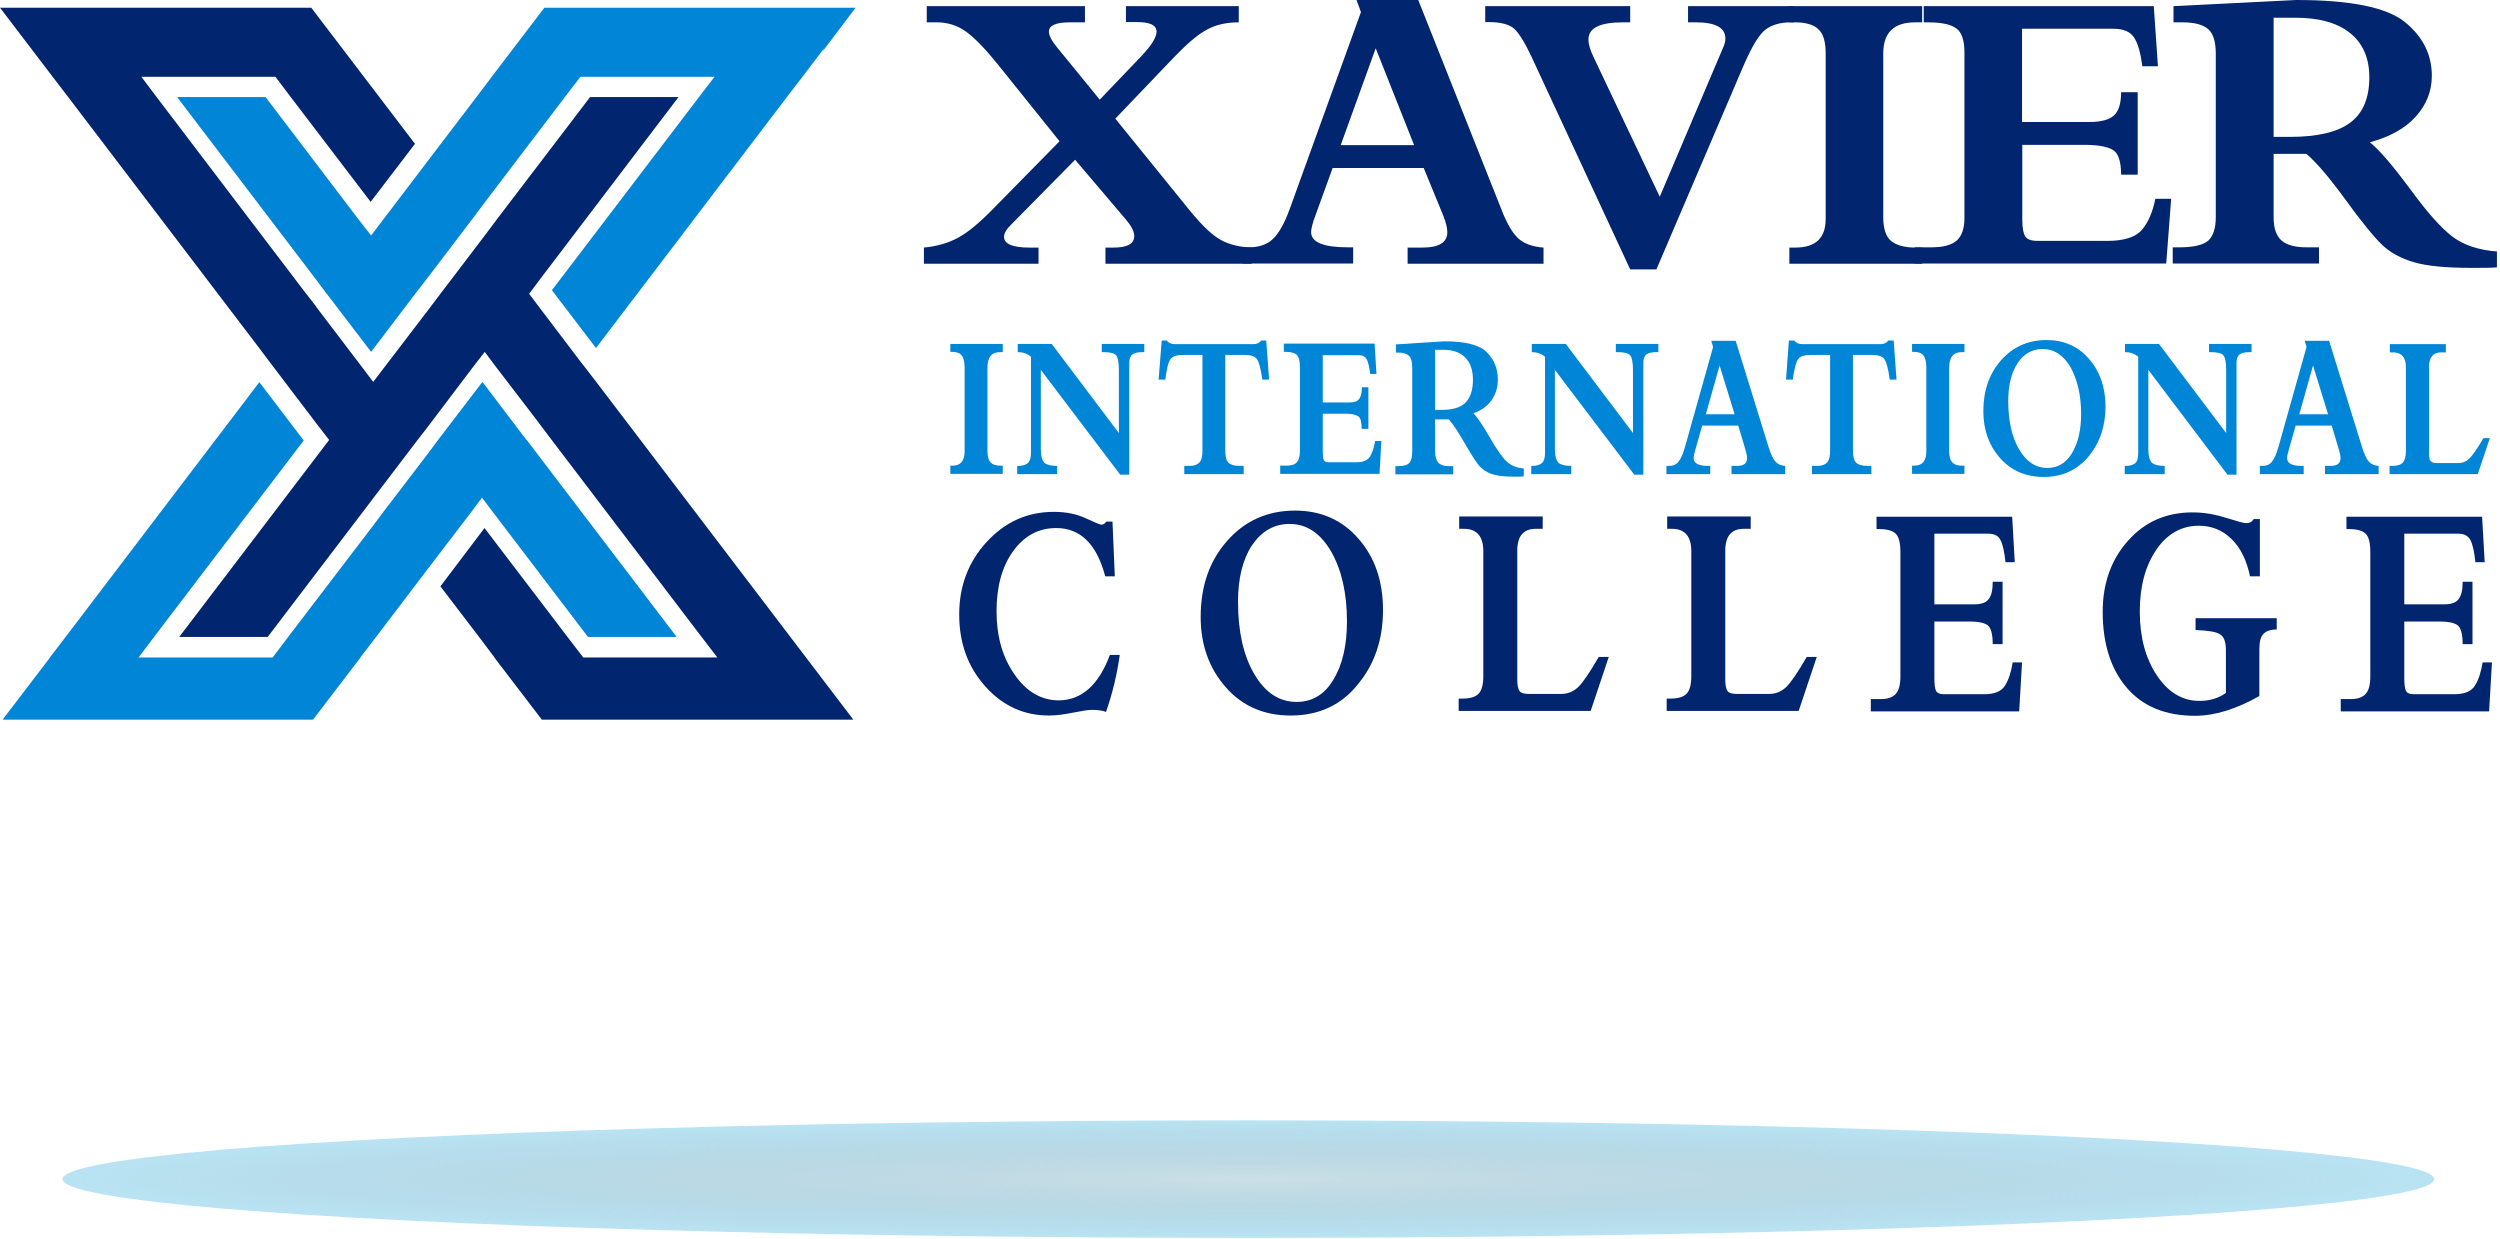
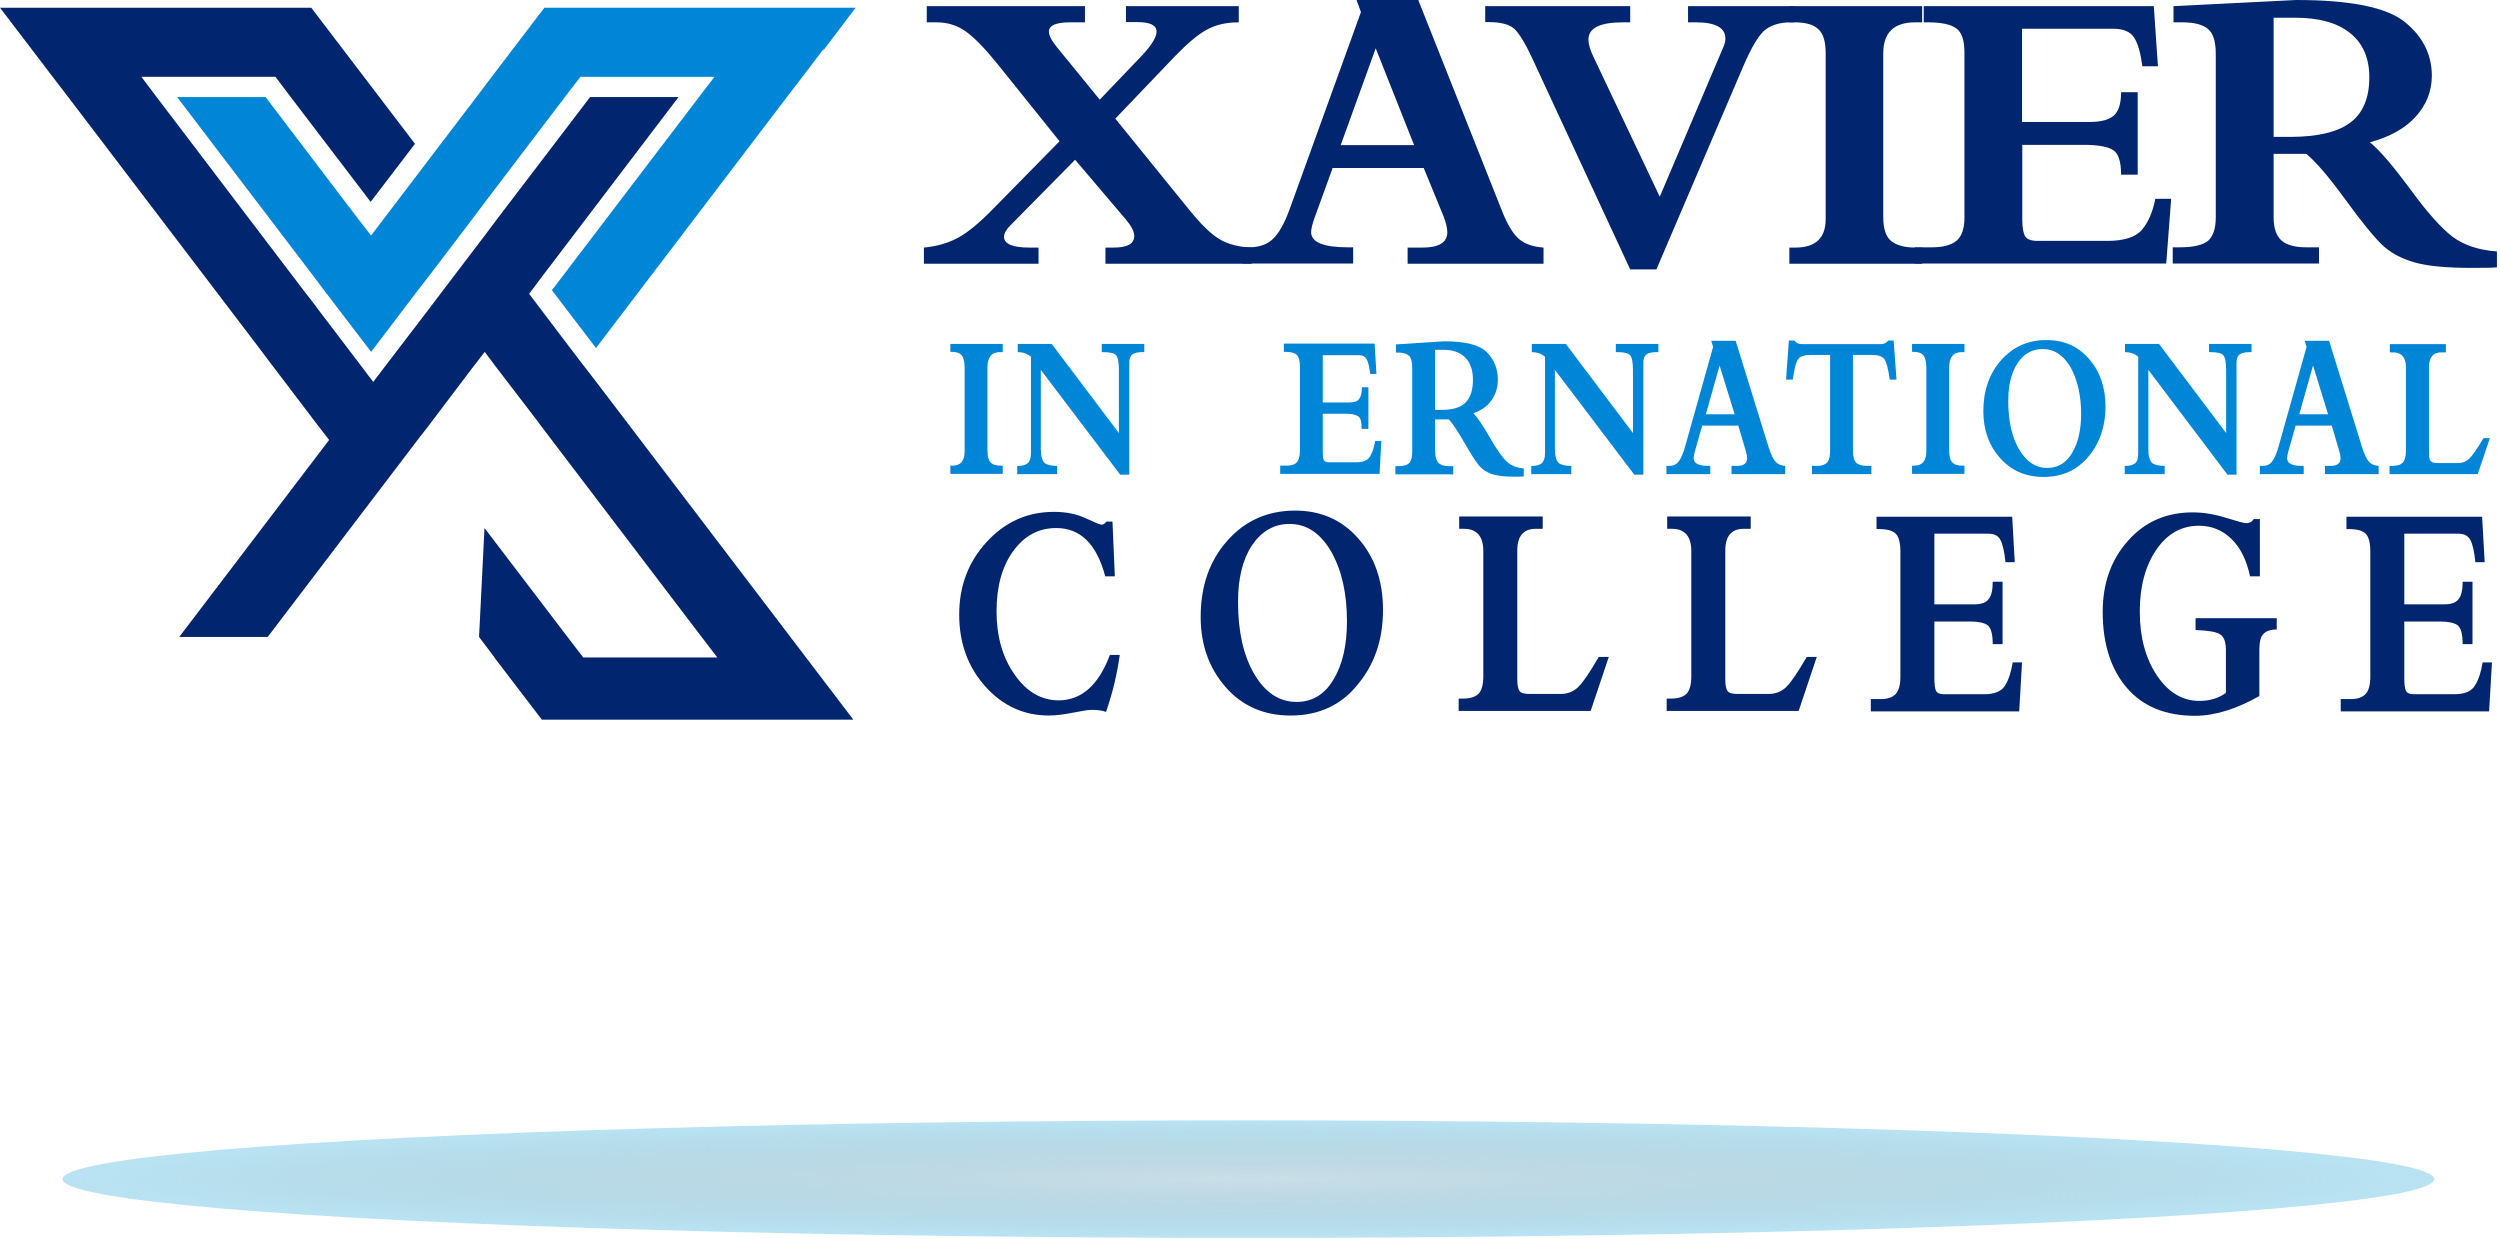
<svg xmlns="http://www.w3.org/2000/svg" width="234" height="116" viewBox="0 0 234 116" fill="none">
  <path d="M100.63 14.952L94.585 21.082C94.172 21.49 93.978 21.851 93.978 22.163C93.978 22.837 94.779 23.173 96.357 23.173H97.207V24.688H86.477V23.173C87.715 23.053 88.783 22.741 89.705 22.236C90.628 21.731 91.72 20.817 93.007 19.495L99.173 13.221L93.323 5.937C92.157 4.495 91.162 3.485 90.385 2.932C89.608 2.379 88.686 2.091 87.69 2.091H86.744V0.576H101.552V2.091H100.144C98.834 2.091 98.178 2.379 98.178 2.956C98.178 3.317 98.421 3.797 98.931 4.422L102.936 9.327L106.869 5.216C107.792 4.23 108.253 3.485 108.253 2.956C108.253 2.355 107.646 2.067 106.408 2.067H105.388V0.576H115.949V2.091C114.808 2.091 113.812 2.307 112.987 2.764C112.161 3.196 111.166 4.038 110.001 5.24L104.393 11.105L111.409 19.76C112.55 21.154 113.497 22.043 114.298 22.476C115.099 22.909 116.046 23.125 117.162 23.173V24.688H103.47V23.173H104.247C105.534 23.173 106.165 22.813 106.165 22.091C106.165 21.659 105.898 21.154 105.388 20.553L100.63 14.952Z" fill="#02256F" />
  <path d="M133.259 15.722H124.737L123.087 20.265C122.844 20.914 122.722 21.419 122.722 21.732C122.722 22.669 123.863 23.15 126.17 23.15H126.655V24.664H116.289V23.15H116.872C117.843 23.15 118.62 22.886 119.154 22.357C119.712 21.828 120.222 20.914 120.707 19.592L127.384 1.13L126.971 0H132.749L140.566 19.688C141.1 21.058 141.658 21.948 142.217 22.405C142.775 22.861 143.528 23.102 144.474 23.174V24.688H131.753V23.174H133.137C134.691 23.174 135.468 22.693 135.468 21.732C135.468 21.347 135.346 20.842 135.104 20.217L133.259 15.722ZM132.36 13.582L128.767 4.519L125.49 13.582H132.36Z" fill="#02256F" />
  <path d="M152.586 25.216L143.361 5.336C142.73 3.99 142.172 3.1 141.735 2.692C141.273 2.283 140.472 2.067 139.307 2.067H139.016V0.576H152.586V2.091H151.907C149.746 2.091 148.678 2.62 148.678 3.701C148.678 4.134 148.848 4.735 149.212 5.456L155.354 18.413L161.35 4.302C161.447 4.062 161.496 3.821 161.496 3.605C161.496 2.595 160.573 2.091 158.753 2.091H158V0.576H167.929V2.091H167.638C166.667 2.091 165.866 2.307 165.259 2.764C164.652 3.22 163.972 4.35 163.171 6.201L155.038 25.216H152.586Z" fill="#02256F" />
  <path d="M167.484 2.091V0.576H179.914V2.091H179.259C177.268 2.091 176.273 3.052 176.273 4.999V20.337C176.273 21.394 176.515 22.14 177.001 22.548C177.486 22.957 178.263 23.173 179.331 23.173H179.914V24.688H167.484V23.173H168.043C169.936 23.173 170.883 22.284 170.883 20.505V4.999C170.883 3.918 170.665 3.148 170.203 2.74C169.766 2.307 169.014 2.091 167.994 2.091H167.484Z" fill="#02256F" />
  <path d="M200.526 6.201C200.356 4.951 200.113 4.062 199.749 3.509C199.409 2.98 198.754 2.692 197.831 2.692H189.262V11.418H195.598C196.666 11.418 197.443 11.202 197.88 10.793C198.317 10.384 198.535 9.663 198.535 8.629H200.089V16.346H198.535C198.535 15.096 198.268 14.303 197.734 14.014C197.2 13.702 196.278 13.557 195.015 13.557H189.286V20.553C189.286 21.322 189.383 21.827 189.553 22.116C189.723 22.404 190.111 22.548 190.742 22.548H197.249C198.827 22.548 199.919 22.188 200.502 21.49C201.084 20.793 201.497 19.832 201.74 18.606H203.221L202.759 24.664H179.211V23.149H180.813C181.881 23.149 182.658 22.933 183.144 22.524C183.629 22.091 183.872 21.394 183.872 20.385V4.927C183.872 3.797 183.629 3.028 183.119 2.668C182.61 2.283 181.736 2.091 180.449 2.091H180.061V0.576H201.594L201.983 6.201H200.526Z" fill="#02256F" />
  <path d="M212.811 14.448V20.337C212.811 21.347 213.054 22.068 213.539 22.501C214.025 22.934 214.802 23.15 215.894 23.15H217.059V24.664H203.367V23.15H203.998C205.309 23.15 206.208 22.934 206.693 22.525C207.154 22.092 207.397 21.371 207.397 20.337V5.048C207.397 3.87 207.154 3.101 206.645 2.692C206.135 2.284 205.358 2.091 204.265 2.091H203.44V0.577L214.923 0C219.973 0 223.347 0.673 225.071 2.043C226.77 3.414 227.62 5.096 227.62 7.092C227.62 8.534 227.11 9.808 226.115 10.914C225.119 12.02 223.687 12.813 221.818 13.318C222.692 14.015 223.93 15.457 225.556 17.645C227.158 19.857 228.494 21.347 229.538 22.14C230.581 22.934 231.99 23.414 233.713 23.535V25.025C233.228 25.073 232.427 25.073 231.286 25.073C228.955 25.073 227.183 24.905 225.945 24.544C224.707 24.184 223.711 23.631 222.959 22.91C222.206 22.188 221.041 20.77 219.511 18.655C217.982 16.563 216.768 15.145 215.87 14.4H212.811V14.448ZM212.811 1.659V12.813H214.34C216.938 12.813 218.832 12.356 219.997 11.467C221.186 10.577 221.769 9.159 221.769 7.236C221.769 5.433 221.162 4.039 219.948 3.077C218.734 2.115 217.035 1.659 214.826 1.659H212.811Z" fill="#02256F" />
  <path d="M88.953 32.959V32.19H93.857V32.959H93.59C92.813 32.959 92.425 33.44 92.425 34.426V42.166C92.425 42.695 92.522 43.08 92.716 43.272C92.91 43.489 93.202 43.585 93.639 43.585H93.857V44.354H88.953V43.585H89.172C89.924 43.585 90.288 43.128 90.288 42.238V34.426C90.288 33.873 90.191 33.488 90.021 33.272C89.851 33.055 89.56 32.935 89.147 32.935H88.953V32.959Z" fill="#0085D7" />
  <path d="M97.42 34.618V42.022C97.42 42.671 97.541 43.104 97.76 43.32C97.978 43.513 98.391 43.609 98.95 43.609V44.378H95.211V43.609H95.308C95.721 43.609 96.012 43.513 96.206 43.344C96.4 43.176 96.498 42.839 96.498 42.383V33.392C96.158 33.103 95.745 32.959 95.26 32.959V32.19H98.44L104.727 40.532V34.618C104.727 33.897 104.63 33.44 104.46 33.248C104.29 33.055 103.878 32.959 103.271 32.959H103.125V32.19H107.107V32.959H106.961C106.5 32.959 106.16 33.031 105.99 33.176C105.796 33.32 105.699 33.584 105.699 33.969V44.426H104.849L97.42 34.618Z" fill="#0085D7" />
-   <path d="M114.684 33.223V42.141C114.684 42.718 114.782 43.127 115 43.319C115.194 43.511 115.558 43.608 116.044 43.608H116.408V44.377H110.849V43.608H111.359C111.796 43.608 112.087 43.487 112.281 43.271C112.475 43.055 112.548 42.67 112.548 42.141V33.223H110.727C110.145 33.223 109.756 33.343 109.562 33.607C109.368 33.848 109.198 34.497 109.077 35.531H108.445L108.737 31.877H109.222C109.368 32.093 109.635 32.213 109.95 32.213H117.306C117.646 32.213 117.889 32.093 118.035 31.877H118.52L118.787 35.531H118.156C118.01 34.497 117.84 33.872 117.646 33.607C117.452 33.343 117.064 33.223 116.481 33.223H114.684Z" fill="#0085D7" />
  <path d="M128.252 35.025C128.179 34.4 128.082 33.943 127.937 33.654C127.791 33.39 127.548 33.246 127.184 33.246H123.81V37.669H126.31C126.747 37.669 127.038 37.573 127.208 37.357C127.378 37.14 127.475 36.78 127.475 36.251H128.082V40.145H127.451C127.451 39.496 127.354 39.111 127.135 38.967C126.917 38.823 126.553 38.727 126.067 38.727H123.81V42.261C123.81 42.645 123.834 42.91 123.907 43.054C123.979 43.198 124.125 43.27 124.368 43.27H126.941C127.572 43.27 127.985 43.102 128.228 42.741C128.446 42.381 128.616 41.9 128.713 41.275H129.296L129.126 44.352H119.828V43.583H120.459C120.872 43.583 121.188 43.487 121.382 43.27C121.576 43.054 121.673 42.693 121.673 42.188V34.376C121.673 33.799 121.576 33.414 121.382 33.222C121.188 33.029 120.823 32.933 120.338 32.933H120.168V32.164H128.665L128.835 35.001H128.252V35.025Z" fill="#0085D7" />
  <path d="M134.324 39.208V42.188C134.324 42.693 134.421 43.054 134.615 43.294C134.809 43.511 135.125 43.631 135.562 43.631H136.023V44.4H130.609V43.631H130.852C131.386 43.631 131.726 43.535 131.92 43.318C132.115 43.102 132.187 42.741 132.187 42.213V34.496C132.187 33.895 132.09 33.51 131.896 33.318C131.702 33.126 131.386 33.005 130.974 33.005H130.658V32.236L135.173 31.948C137.164 31.948 138.499 32.284 139.179 32.981C139.859 33.679 140.199 34.52 140.199 35.53C140.199 36.251 140.004 36.9 139.616 37.453C139.228 38.006 138.669 38.414 137.917 38.679C138.257 39.039 138.766 39.761 139.398 40.866C140.029 41.972 140.563 42.741 140.976 43.15C141.388 43.559 141.947 43.799 142.626 43.847V44.593C142.432 44.617 142.117 44.617 141.68 44.617C140.757 44.617 140.053 44.52 139.568 44.352C139.082 44.16 138.694 43.895 138.402 43.535C138.111 43.174 137.65 42.453 137.043 41.395C136.436 40.337 135.95 39.616 135.61 39.256H134.324V39.208ZM134.324 32.741V38.366H134.931C135.95 38.366 136.703 38.15 137.164 37.693C137.625 37.236 137.868 36.515 137.868 35.554C137.868 34.64 137.625 33.943 137.14 33.462C136.654 32.981 135.999 32.741 135.125 32.741H134.324Z" fill="#0085D7" />
  <path d="M145.537 34.618V42.022C145.537 42.671 145.659 43.104 145.877 43.32C146.096 43.513 146.508 43.609 147.067 43.609V44.378H143.328V43.609H143.425C143.838 43.609 144.129 43.513 144.323 43.344C144.518 43.176 144.615 42.839 144.615 42.383V33.392C144.275 33.103 143.862 32.959 143.377 32.959V32.19H146.557L152.845 40.532V34.618C152.845 33.897 152.748 33.44 152.578 33.248C152.408 33.055 151.995 32.959 151.388 32.959H151.242V32.19H155.224V32.959H155.078C154.617 32.959 154.277 33.031 154.107 33.176C153.913 33.32 153.816 33.584 153.816 33.969V44.426H152.966L145.537 34.618Z" fill="#0085D7" />
  <path d="M162.701 39.834H159.327L158.671 42.142C158.574 42.478 158.526 42.719 158.526 42.887C158.526 43.368 158.987 43.608 159.885 43.608H160.079V44.377H155.977V43.608H156.219C156.608 43.608 156.899 43.488 157.118 43.199C157.336 42.935 157.53 42.478 157.724 41.805L160.346 32.478L160.176 31.901H162.458L165.542 41.853C165.76 42.55 165.979 43.007 166.197 43.223C166.416 43.464 166.707 43.584 167.095 43.608V44.377H162.07V43.608H162.604C163.211 43.608 163.527 43.368 163.527 42.887C163.527 42.695 163.478 42.43 163.381 42.118L162.701 39.834ZM162.361 38.776L160.953 34.209L159.667 38.776H162.361Z" fill="#0085D7" />
  <path d="M173.435 33.223V42.141C173.435 42.718 173.532 43.127 173.751 43.319C173.945 43.511 174.309 43.608 174.795 43.608H175.159V44.377H169.6V43.608H170.109C170.546 43.608 170.838 43.487 171.032 43.271C171.226 43.055 171.299 42.67 171.299 42.141V33.223H169.478C168.896 33.223 168.507 33.343 168.313 33.607C168.119 33.848 167.949 34.497 167.803 35.531H167.172L167.439 31.877H167.949C168.094 32.093 168.361 32.213 168.677 32.213H176.009C176.349 32.213 176.591 32.093 176.737 31.877H177.247L177.514 35.531H176.883C176.737 34.497 176.567 33.872 176.373 33.607C176.179 33.343 175.79 33.223 175.208 33.223H173.435Z" fill="#0085D7" />
  <path d="M178.969 32.959V32.19H183.873V32.959H183.606C182.829 32.959 182.44 33.44 182.44 34.426V42.166C182.44 42.695 182.537 43.08 182.732 43.272C182.926 43.489 183.217 43.585 183.654 43.585H183.873V44.354H178.969V43.585H179.187C179.94 43.585 180.304 43.128 180.304 42.238V34.426C180.304 33.873 180.207 33.488 180.037 33.272C179.867 33.055 179.576 32.935 179.163 32.935H178.969V32.959Z" fill="#0085D7" />
  <path d="M191.273 44.641C189.598 44.641 188.238 44.04 187.194 42.862C186.15 41.684 185.641 40.218 185.641 38.487C185.641 36.564 186.199 34.953 187.316 33.703C188.432 32.453 189.841 31.828 191.564 31.828C193.166 31.828 194.502 32.405 195.521 33.583C196.541 34.737 197.075 36.251 197.075 38.054C197.075 39.905 196.541 41.468 195.473 42.742C194.405 44.016 193.021 44.641 191.273 44.641ZM191.2 32.669C190.229 32.669 189.428 33.102 188.845 33.992C188.263 34.881 187.971 36.059 187.971 37.526C187.971 39.401 188.311 40.915 188.991 42.069C189.671 43.223 190.545 43.8 191.637 43.8C192.608 43.8 193.385 43.343 193.943 42.406C194.502 41.468 194.793 40.266 194.793 38.752C194.793 37.021 194.453 35.578 193.822 34.4C193.142 33.246 192.268 32.669 191.2 32.669Z" fill="#0085D7" />
  <path d="M201.084 34.618V42.022C201.084 42.671 201.206 43.104 201.424 43.32C201.643 43.513 202.055 43.609 202.614 43.609V44.378H198.875V43.609H198.972C199.385 43.609 199.676 43.513 199.87 43.344C200.065 43.176 200.137 42.839 200.137 42.383V33.392C199.798 33.103 199.385 32.959 198.899 32.959V32.19H202.08L208.367 40.532V34.618C208.367 33.897 208.27 33.44 208.1 33.248C207.93 33.055 207.518 32.959 206.911 32.959H206.765V32.19H210.746V32.959H210.601C210.139 32.959 209.8 33.031 209.63 33.176C209.435 33.32 209.338 33.584 209.338 33.969V44.426H208.489L201.084 34.618Z" fill="#0085D7" />
  <path d="M218.248 39.834H214.874L214.218 42.142C214.121 42.478 214.073 42.719 214.073 42.887C214.073 43.368 214.534 43.608 215.432 43.608H215.626V44.377H211.523V43.608H211.766C212.155 43.608 212.446 43.488 212.664 43.199C212.883 42.935 213.077 42.478 213.271 41.805L215.893 32.478L215.723 31.901H218.005L221.089 41.853C221.307 42.55 221.525 43.007 221.744 43.223C221.962 43.464 222.254 43.584 222.642 43.608V44.377H217.617V43.608H218.151C218.758 43.608 219.074 43.368 219.074 42.887C219.074 42.695 219.025 42.43 218.928 42.118L218.248 39.834ZM217.908 38.776L216.5 34.209L215.214 38.776H217.908Z" fill="#0085D7" />
  <path d="M233.059 40.987L231.918 44.376H223.664V43.607H223.931C224.392 43.607 224.708 43.511 224.902 43.295C225.096 43.078 225.193 42.718 225.193 42.213V34.376C225.193 33.438 224.781 32.982 223.98 32.982H223.688V32.212H228.932V32.982H228.495C227.743 32.982 227.354 33.438 227.354 34.352V42.429C227.354 42.79 227.403 43.03 227.5 43.15C227.597 43.27 227.815 43.343 228.107 43.343H230.073C230.486 43.343 230.85 43.198 231.141 42.91C231.433 42.621 231.87 41.996 232.452 41.011H233.059V40.987Z" fill="#0085D7" />
  <path d="M103.886 61.3H104.809C104.566 63.055 104.153 64.834 103.522 66.637C103.182 66.493 102.721 66.445 102.162 66.445C101.847 66.445 101.264 66.541 100.415 66.709C99.565 66.877 98.837 66.973 98.181 66.973C95.826 66.973 93.835 66.06 92.209 64.233C90.582 62.406 89.781 60.17 89.781 57.526C89.781 54.858 90.631 52.598 92.355 50.723C94.078 48.848 96.166 47.91 98.642 47.91C99.759 47.91 100.754 48.102 101.628 48.511C102.502 48.92 102.988 49.112 103.085 49.112C103.255 49.112 103.425 49.016 103.546 48.824H104.129L104.347 53.944H103.449C102.648 50.915 101.119 49.425 98.861 49.425C97.21 49.425 95.875 50.146 94.831 51.588C93.787 53.031 93.277 54.906 93.277 57.213C93.277 59.569 93.835 61.541 94.977 63.151C96.093 64.762 97.477 65.555 99.128 65.555C101.24 65.531 102.842 64.113 103.886 61.3Z" fill="#02256F" />
  <path d="M120.807 66.974C118.306 66.974 116.267 66.085 114.713 64.306C113.16 62.527 112.383 60.34 112.383 57.743C112.383 54.859 113.208 52.479 114.883 50.604C116.534 48.729 118.671 47.791 121.22 47.791C123.623 47.791 125.614 48.656 127.143 50.411C128.673 52.142 129.449 54.378 129.449 57.094C129.449 59.883 128.648 62.215 127.046 64.114C125.517 66.013 123.404 66.974 120.807 66.974ZM120.71 49.041C119.253 49.041 118.088 49.714 117.19 51.036C116.316 52.358 115.879 54.137 115.879 56.325C115.879 59.114 116.388 61.373 117.408 63.104C118.428 64.835 119.739 65.7 121.365 65.7C122.822 65.7 123.987 65.003 124.813 63.609C125.662 62.215 126.075 60.388 126.075 58.152C126.075 55.556 125.589 53.392 124.618 51.661C123.599 49.907 122.312 49.041 120.71 49.041Z" fill="#02256F" />
  <path d="M150.588 61.468L148.888 66.541H136.531V65.387H136.92C137.599 65.387 138.085 65.243 138.401 64.93C138.692 64.617 138.838 64.064 138.838 63.295V51.588C138.838 50.194 138.231 49.497 137.017 49.497H136.58V48.343H144.397V49.497H143.741C142.6 49.497 142.018 50.17 142.018 51.54V63.608C142.018 64.137 142.091 64.497 142.236 64.69C142.382 64.882 142.698 64.954 143.159 64.954H146.096C146.728 64.954 147.262 64.738 147.699 64.329C148.136 63.92 148.791 62.959 149.641 61.492H150.588V61.468Z" fill="#02256F" />
  <path d="M170.056 61.468L168.357 66.541H156V65.387H156.388C157.068 65.387 157.554 65.243 157.869 64.93C158.161 64.617 158.306 64.064 158.306 63.295V51.588C158.306 50.194 157.699 49.497 156.486 49.497H156.049V48.343H163.866V49.497H163.21C162.069 49.497 161.487 50.17 161.487 51.54V63.608C161.487 64.137 161.559 64.497 161.705 64.69C161.851 64.882 162.166 64.954 162.628 64.954H165.565C166.196 64.954 166.73 64.738 167.167 64.329C167.604 63.92 168.26 62.959 169.109 61.492H170.056V61.468Z" fill="#02256F" />
  <path d="M187.709 52.598C187.612 51.661 187.466 50.963 187.248 50.555C187.054 50.146 186.665 49.954 186.107 49.954H181.057V56.565H184.796C185.427 56.565 185.888 56.42 186.131 56.084C186.398 55.771 186.519 55.218 186.519 54.449H187.442V60.291H186.519C186.519 59.329 186.35 58.752 186.034 58.512C185.718 58.295 185.184 58.175 184.432 58.175H181.057V63.464C181.057 64.041 181.106 64.425 181.203 64.642C181.3 64.858 181.543 64.978 181.907 64.978H185.743C186.689 64.978 187.321 64.714 187.66 64.185C188 63.656 188.243 62.911 188.389 61.998H189.263L188.996 66.589H175.109V65.435H176.056C176.687 65.435 177.149 65.267 177.44 64.954C177.731 64.642 177.877 64.089 177.877 63.344V51.661C177.877 50.795 177.731 50.242 177.44 49.954C177.149 49.665 176.615 49.521 175.862 49.521H175.643V48.367H188.34L188.583 52.622H187.709V52.598Z" fill="#02256F" />
  <path d="M213.102 57.815V58.921C212.52 58.921 212.107 59.065 211.864 59.33C211.597 59.594 211.476 60.075 211.476 60.772V65.147C209.315 66.373 207.3 66.998 205.455 66.998C202.712 66.998 200.575 66.133 199.07 64.378C197.565 62.623 196.812 60.243 196.812 57.262C196.812 54.594 197.614 52.358 199.192 50.603C200.77 48.824 202.785 47.959 205.237 47.959C206.232 47.959 207.276 48.127 208.344 48.464C209.412 48.8 210.043 48.969 210.238 48.969C210.553 48.969 210.796 48.848 210.942 48.584H211.524V53.945H210.602C210.286 52.43 209.703 51.252 208.854 50.435C208.004 49.618 207.009 49.209 205.819 49.209C204.193 49.209 202.857 49.954 201.838 51.445C200.818 52.935 200.284 54.858 200.284 57.238C200.284 59.642 200.818 61.613 201.886 63.224C202.955 64.811 204.265 65.604 205.868 65.604C206.815 65.604 207.64 65.364 208.344 64.859V60.82C208.344 60.099 208.174 59.618 207.81 59.378C207.446 59.137 206.693 59.017 205.504 58.969V57.863H213.102V57.815Z" fill="#02256F" />
  <path d="M231.693 52.598C231.596 51.661 231.451 50.963 231.232 50.555C231.014 50.146 230.65 49.954 230.091 49.954H225.042V56.565H228.78C229.411 56.565 229.873 56.42 230.115 56.084C230.382 55.771 230.504 55.218 230.504 54.449H231.426V60.291H230.504C230.504 59.329 230.334 58.752 230.018 58.512C229.703 58.295 229.169 58.175 228.416 58.175H225.042V63.464C225.042 64.041 225.09 64.425 225.187 64.642C225.284 64.858 225.527 64.978 225.891 64.978H229.727C230.674 64.978 231.305 64.714 231.645 64.185C231.985 63.656 232.228 62.911 232.373 61.998H233.247L232.98 66.589H219.094V65.435H220.041C220.672 65.435 221.133 65.267 221.424 64.954C221.716 64.642 221.861 64.089 221.861 63.344V51.661C221.861 50.795 221.716 50.242 221.424 49.954C221.133 49.665 220.599 49.521 219.846 49.521H219.628V48.367H232.325L232.567 52.622H231.693V52.598Z" fill="#02256F" />
-   <path d="M63.338 59.618H55.035L46.32 48.175L45.154 46.636L45.106 46.588L44.159 47.862L40.008 53.295L38.818 54.858L35.201 59.618L33.744 61.517V61.541L29.302 67.358H0.242L4.685 61.541V61.517L6.141 59.618L24.276 35.771L28.428 41.228L14.42 59.618L12.988 61.517L12.963 61.541H25.514L25.539 61.517L26.971 59.618L34.715 49.473L35.905 47.886L40.056 42.454L41.003 41.179L45.154 35.747L49.257 41.155L49.306 41.179L50.471 42.718L63.338 59.618Z" fill="#0085D7" />
-   <path d="M79.871 67.358H50.714L46.272 61.541V61.517L44.839 59.618L41.222 54.882L45.349 49.425L53.118 59.618L54.574 61.517V61.541H67.125V61.517L65.669 59.618L51.637 41.179L50.471 39.641L50.447 39.593L46.32 34.208L45.373 32.934L44.184 34.472L40.057 39.929L39.086 41.179L34.934 46.636L25.054 59.618H16.775L30.807 41.179L29.618 39.641L25.491 34.208L25.466 34.184L24.277 32.597L6.385 9.087L4.928 7.188L0 0.721H29.132L38.843 13.462L34.692 18.895L27.214 9.087L25.782 7.188H13.207H13.231L14.663 9.087L28.404 27.165L29.618 28.727V28.751L33.769 34.208L34.934 35.747L35.905 34.472L40.057 29.04L41.222 27.501L45.373 22.044L46.563 20.457L55.23 9.087H63.508L50.714 25.915L49.525 27.501L50.471 28.751L54.574 34.16L54.623 34.208L55.788 35.722L79.871 67.358Z" fill="#02256F" />
+   <path d="M79.871 67.358H50.714L46.272 61.541V61.517L44.839 59.618L45.349 49.425L53.118 59.618L54.574 61.517V61.541H67.125V61.517L65.669 59.618L51.637 41.179L50.471 39.641L50.447 39.593L46.32 34.208L45.373 32.934L44.184 34.472L40.057 39.929L39.086 41.179L34.934 46.636L25.054 59.618H16.775L30.807 41.179L29.618 39.641L25.491 34.208L25.466 34.184L24.277 32.597L6.385 9.087L4.928 7.188L0 0.721H29.132L38.843 13.462L34.692 18.895L27.214 9.087L25.782 7.188H13.207H13.231L14.663 9.087L28.404 27.165L29.618 28.727V28.751L33.769 34.208L34.934 35.747L35.905 34.472L40.057 29.04L41.222 27.501L45.373 22.044L46.563 20.457L55.23 9.087H63.508L50.714 25.915L49.525 27.501L50.471 28.751L54.574 34.16L54.623 34.208L55.788 35.722L79.871 67.358Z" fill="#02256F" />
  <path d="M76.979 4.832L77.173 4.471L75.109 7.188L73.653 9.087L55.785 32.573L51.658 27.165L65.423 9.087L66.88 7.188H54.329L52.872 9.087L45.395 18.919L44.205 20.506L40.054 25.962L38.864 27.501L34.737 32.934L30.586 27.501L30.562 27.477L29.372 25.89L16.578 9.087H24.857L33.499 20.457L34.713 22.02L34.737 22.044L35.903 20.506L40.054 15.049L41.243 13.486L44.594 9.087L46.026 7.188L50.954 0.721H80.086L76.979 4.832Z" fill="#0085D7" />
  <ellipse cx="116.844" cy="110.365" rx="111" ry="5.5" fill="url(#paint0_radial_1680_2250)" />
  <defs>
    <radialGradient id="paint0_radial_1680_2250" cx="0" cy="0" r="1" gradientUnits="userSpaceOnUse" gradientTransform="translate(116.844 110.365) scale(111 5.5)">
      <stop stop-color="#7DAEC1" stop-opacity="0.4" />
      <stop offset="1" stop-color="#B9E3F3" />
    </radialGradient>
  </defs>
</svg>